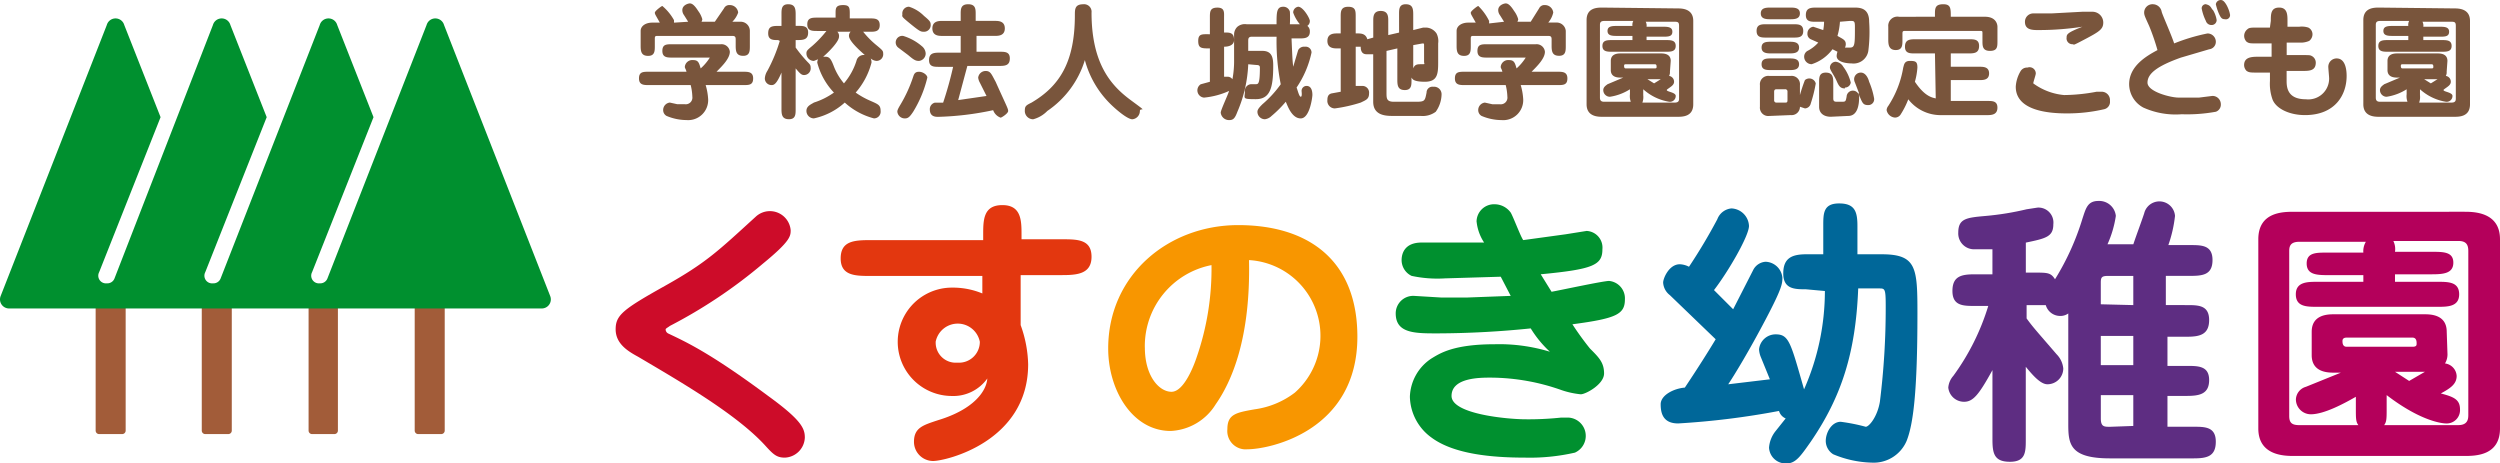
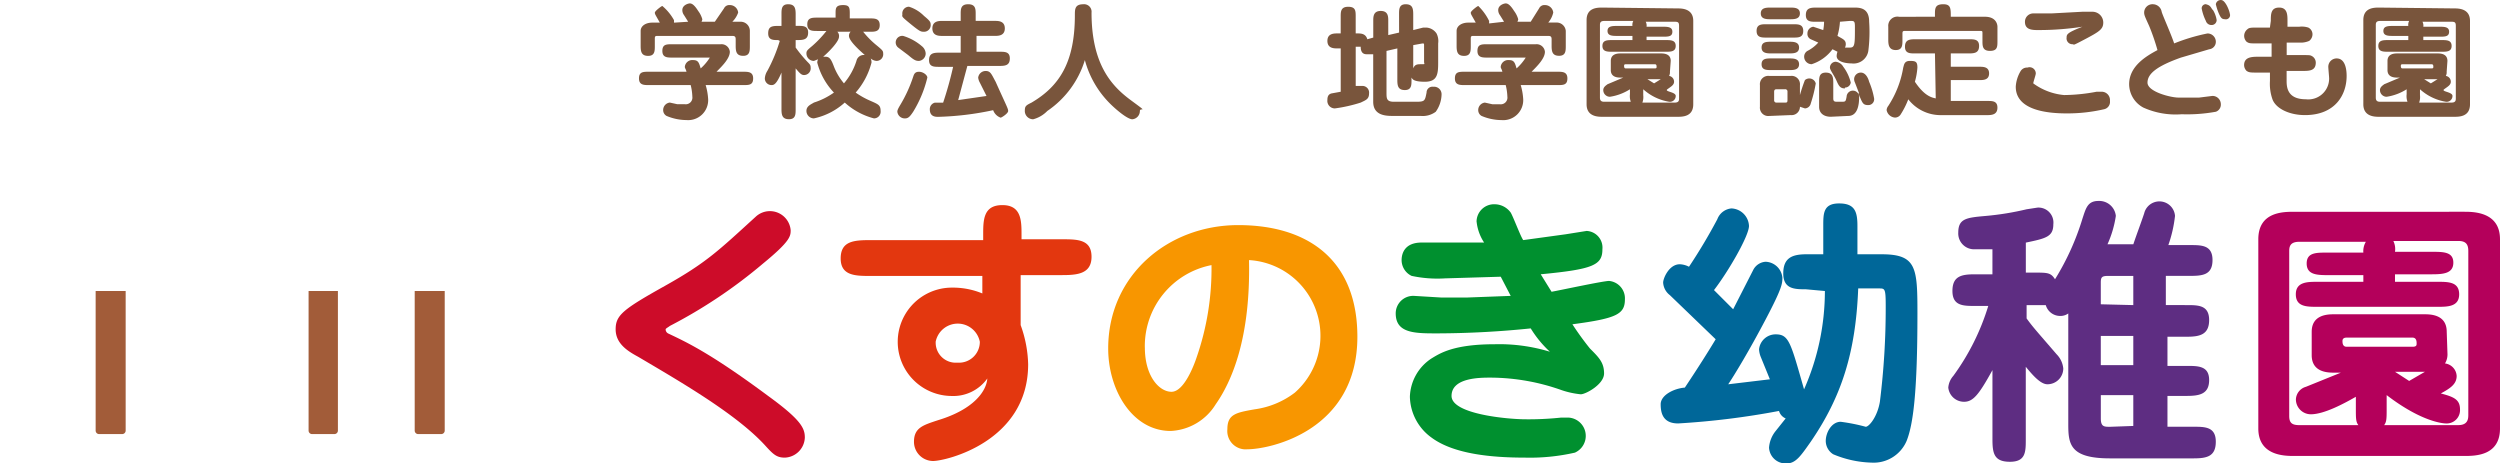
<svg xmlns="http://www.w3.org/2000/svg" width="250.748" height="46.487" viewBox="0 0 250.748 46.487">
  <g id="グループ_112" data-name="グループ 112" transform="translate(-0.001)">
    <g id="mark" transform="translate(27.625 22.696)">
      <g id="グループ_85" data-name="グループ 85" transform="translate(-27.624 -20.847)">
        <path id="パス_26" data-name="パス 26" d="M59.4,38.9h3.011v14a.35.35,0,0,1-.35.35H59.75a.35.35,0,0,1-.35-.35Z" transform="translate(-17.806 -11.561)" fill="#a25c39" />
        <path id="パス_27" data-name="パス 27" d="M44.1,38.9h3.011v14a.35.35,0,0,1-.35.35H44.52a.35.35,0,0,1-.35-.35v-14Z" transform="translate(-13.219 -11.561)" fill="#a25c39" />
-         <path id="パス_28" data-name="パス 28" d="M28.9,38.9h3.011v14a.35.35,0,0,1-.35.35H29.25a.35.35,0,0,1-.35-.35Z" transform="translate(-8.663 -11.561)" fill="#a25c39" />
        <path id="パス_29" data-name="パス 29" d="M13.6,38.9h3.081v14a.35.35,0,0,1-.35.35H14.02a.35.35,0,0,1-.35-.35v-14Z" transform="translate(-4.077 -11.561)" fill="#a25c39" />
-         <path id="パス_30" data-name="パス 30" d="M55.179,27.687,44.535.517a.91.91,0,0,0-1.751,0L32.841,25.936a.77.77,0,0,1-.77.49h0a.77.77,0,0,1-.77-1.12L37.463,9.76,33.822.517a.91.91,0,0,0-1.751,0L22.128,25.936a.77.77,0,0,1-.77.49h0a.77.77,0,0,1-.77-1.12L26.749,9.76,23.108.517a.91.91,0,0,0-1.751,0L11.484,25.936a.77.77,0,0,1-.77.49h0a.77.77,0,0,1-.77-1.12L16.105,9.76,12.464.517a.91.91,0,0,0-1.751,0L.07,27.687a.91.91,0,0,0,.84,1.26H54.339a.91.91,0,0,0,.84-1.26Z" transform="translate(0 0.143)" fill="#00902f" />
      </g>
    </g>
    <g id="type" transform="translate(156.25 23.243)">
      <g id="グループ_88" data-name="グループ 88" transform="translate(-94.5 -23.243)">
        <g id="グループ_86" data-name="グループ 86" transform="translate(0 20.151)">
          <path id="パス_31" data-name="パス 31" d="M5.266,37.592c1.755.836,4.18,1.923,10.031,6.269,3.344,2.424,3.678,3.26,3.678,4.18a2.09,2.09,0,0,1-2.006,2.006c-.836,0-1.17-.334-2.006-1.254-2.926-3.176-8.61-6.437-12.706-8.861C1.17,39.347,0,38.595,0,37.174s.752-2.006,4.932-4.347,5.35-3.511,9.111-6.938a2.09,2.09,0,0,1,3.511,1.337c0,.585,0,1.087-2.759,3.344a49.9,49.9,0,0,1-9.362,6.269c-.084.084-.418.251-.418.334A.455.455,0,0,0,5.266,37.592Z" transform="translate(0 -24.298)" fill="#cd0c29" />
          <path id="パス_32" data-name="パス 32" d="M41.294,27.609c0-1.5,0-3.009,1.923-3.009s1.923,1.588,1.923,3.009v.418h4.012c1.588,0,3.009,0,3.009,1.755s-1.5,1.839-3.009,1.839h-4.1v5.015a12.288,12.288,0,0,1,.752,3.929c0,7.774-8.276,9.7-9.529,9.7a1.923,1.923,0,0,1-1.923-1.923c0-1.421.919-1.672,2.424-2.173,3.594-1.087,4.848-2.926,4.932-4.18a4.18,4.18,0,0,1-3.594,1.755A5.434,5.434,0,1,1,38.2,32.876a7.69,7.69,0,0,1,3.009.585V31.705h-11.2c-1.5,0-3.009,0-3.009-1.755s1.337-1.839,3.009-1.839H41.294ZM36.529,38.393A2.006,2.006,0,0,0,38.7,40.4a2.09,2.09,0,0,0,2.257-2.09,2.257,2.257,0,0,0-4.43,0Z" transform="translate(-4.43 -24.179)" fill="#e3370f" />
          <path id="パス_33" data-name="パス 33" d="M69.883,44.972a5.6,5.6,0,0,1-4.514,2.675c-3.845,0-6.269-4.1-6.269-8.276C59.1,32.015,65.119,27,72.14,27s11.953,3.511,11.953,11.2c0,9.446-8.777,11.285-11.034,11.285a1.839,1.839,0,0,1-2.006-2.006c0-1.5.836-1.672,2.758-2.006A8.526,8.526,0,0,0,77.824,43.8a7.607,7.607,0,0,0-4.6-13.291C73.394,38.368,71.471,42.715,69.883,44.972Zm-7.105-5.684c0,2.842,1.421,4.43,2.675,4.43s2.257-2.675,2.508-3.427a27.083,27.083,0,0,0,1.5-9.279,8.276,8.276,0,0,0-6.687,8.276Z" transform="translate(-9.698 -24.573)" fill="#f89600" />
          <path id="パス_34" data-name="パス 34" d="M101.708,26.255a1.755,1.755,0,0,1,1.839-1.755,2.006,2.006,0,0,1,1.588.836c.251.418,1,2.424,1.254,2.758l4.263-.585,2.09-.334a1.672,1.672,0,0,1,1.588,1.839c0,1.588-.919,2.006-6.186,2.508l1.087,1.755c.919-.167,5.183-1.087,5.768-1.087a1.755,1.755,0,0,1,1.588,1.839c0,1.5-.836,1.923-5.266,2.508a29.178,29.178,0,0,0,1.755,2.424c.919.919,1.421,1.421,1.421,2.508s-1.839,2.09-2.341,2.09a8.526,8.526,0,0,1-1.923-.418,21.483,21.483,0,0,0-7.105-1.254c-1.087,0-3.929,0-3.929,1.839s5.684,2.341,7.44,2.341a30.929,30.929,0,0,0,3.511-.167h.836a1.839,1.839,0,0,1,.585,3.511,20.229,20.229,0,0,1-5.015.5c-3.26,0-7.105-.334-9.362-2.006a5.183,5.183,0,0,1-2.173-4.1,4.765,4.765,0,0,1,2.173-3.845c.836-.5,2.173-1.421,6.353-1.421a17.387,17.387,0,0,1,5.517.752,10.951,10.951,0,0,1-1.923-2.341,93.707,93.707,0,0,1-9.362.5c-2.257,0-4.18,0-4.18-2.006a1.755,1.755,0,0,1,1.839-1.755l2.758.167h2.508l4.43-.167-1-1.923-5.6.167a12.288,12.288,0,0,1-3.344-.251,1.755,1.755,0,0,1-1-1.588c0-.585.251-1.755,2.006-1.755h6.269a4.681,4.681,0,0,1-.752-2.09Z" transform="translate(-15.359 -24.163)" fill="#00902f" />
          <path id="パス_35" data-name="パス 35" d="M139.945,33.01c-1.087,0-2.257,0-2.257-1.588s.92-1.923,2.341-1.923H141.7V26.657c0-1.254,0-2.257,1.588-2.257s1.839.836,1.839,2.257V29.5h2.424c3.511,0,3.594,1.337,3.594,5.935,0,7.858-.418,11.118-1.087,12.789a3.594,3.594,0,0,1-3.511,2.173,10.616,10.616,0,0,1-3.845-.836,1.588,1.588,0,0,1-.752-1.337c0-.836.585-1.923,1.5-1.923a18.483,18.483,0,0,1,2.508.5c.334,0,1.17-1,1.421-2.508a75.826,75.826,0,0,0,.585-9.613c0-1.755-.084-1.755-.669-1.755h-2.09c-.251,6.437-1.672,10.867-4.765,15.381-1,1.421-1.5,2.173-2.424,2.173a1.672,1.672,0,0,1-1.755-1.588,3.009,3.009,0,0,1,.669-1.672l1-1.254a1.17,1.17,0,0,1-.669-.752,79.075,79.075,0,0,1-10.114,1.254c-1.5,0-1.755-1-1.755-1.923s1.337-1.588,2.424-1.672c1.337-2.006,2.341-3.594,3.093-4.848l-4.6-4.43a1.7,1.7,0,0,1-.669-1.254c0-.418.585-1.839,1.672-1.839a2.173,2.173,0,0,1,.92.251,55.338,55.338,0,0,0,2.842-4.765,1.672,1.672,0,0,1,1.421-1.087,1.839,1.839,0,0,1,1.755,1.755c0,1-2.09,4.6-3.511,6.437l1.923,1.923,2.006-3.929a1.5,1.5,0,0,1,1.254-.836A1.755,1.755,0,0,1,137.6,31.84c0,.585,0,1-1.672,4.18s-3.093,5.517-3.762,6.52l4.18-.5-.92-2.257a2.34,2.34,0,0,1-.167-.752,1.672,1.672,0,0,1,1.672-1.5c1.337,0,1.5.836,2.842,5.517a24.409,24.409,0,0,0,2.09-9.864Z" transform="translate(-20.577 -24.147)" fill="#006799" />
          <path id="パス_36" data-name="パス 36" d="M183.807,34.548c1.17,0,2.257,0,2.257,1.5s-1,1.672-2.257,1.672h-1.923v2.926h1.923c1.17,0,2.257,0,2.257,1.421s-1,1.588-2.257,1.588h-1.923v3.093h2.591c1.17,0,2.257,0,2.257,1.5s-.919,1.672-2.257,1.672h-8.359c-4.012,0-4.18-1.421-4.18-3.427V35.384a1.337,1.337,0,0,1-.836.251,1.5,1.5,0,0,1-1.421-1.087h-1.923v1.337c.669.919.92,1.17,3.009,3.594a2.341,2.341,0,0,1,.669,1.421,1.588,1.588,0,0,1-1.588,1.588c-.669,0-1.421-.836-2.173-1.755v7.272c0,1.254,0,2.257-1.588,2.257s-1.755-.836-1.755-2.257V41.068c-1.337,2.424-1.923,3.176-2.842,3.176a1.588,1.588,0,0,1-1.588-1.421,2.006,2.006,0,0,1,.5-1.17,23.489,23.489,0,0,0,3.511-7.022h-1.337c-1.17,0-2.257,0-2.257-1.5s.92-1.672,2.257-1.672h1.755V28.948h-1.755a1.588,1.588,0,0,1-1.672-1.672c0-1.421.836-1.5,2.759-1.672a28.087,28.087,0,0,0,4.1-.669l1.087-.167a1.5,1.5,0,0,1,1.588,1.672c0,1.254-.752,1.421-2.758,1.839v3.009h.836c1.337,0,1.672,0,2.09.669a25.747,25.747,0,0,0,2.759-6.1c.334-1,.5-1.755,1.588-1.755a1.672,1.672,0,0,1,1.755,1.5,10.7,10.7,0,0,1-.836,2.842h2.591c.334-1,.752-2.09,1.087-3.093a1.57,1.57,0,0,1,3.093.251,13.123,13.123,0,0,1-.669,2.926h2.173c1.17,0,2.257,0,2.257,1.5s-1,1.588-2.257,1.588h-2.424v2.926Zm-5.35,0V31.623h-2.591c-.585,0-.669.167-.669.669v2.173Zm-3.26,3.093v2.926h3.26V37.641Zm3.26,9.028V43.576H175.2v2.341c0,.836.334.836.919.836Z" transform="translate(-26.238 -24.097)" fill="#5e2d82" />
          <path id="パス_37" data-name="パス 37" d="M217.747,25.4c.92,0,3.594,0,3.594,2.759V47.134c0,2.758-2.508,2.758-3.594,2.758H200.694c-.919,0-3.594,0-3.594-2.758V28.159c0-2.758,2.508-2.758,3.594-2.758Zm-1.672,14.294a1.755,1.755,0,0,1-.251.919,1.337,1.337,0,0,1,1.17,1.254c0,.836-.669,1.254-1.588,1.755,1.254.334,1.923.585,1.923,1.588a1.337,1.337,0,0,1-1.421,1.421c-.167,0-2.341-.084-5.935-2.842v1.337c0,1,0,1.337-.251,1.672h7.44c.92,0,1-.585,1-1V29.329c0-.669-.251-1-1-1h-6.52a1.839,1.839,0,0,1,.167,1.087h3.678c1.17,0,2.173,0,2.173,1.087s-1,1.17-2.173,1.17h-3.678v.752h4.263c1.087,0,2.173,0,2.173,1.254s-1.17,1.254-2.173,1.254H203.035c-1.087,0-2.173,0-2.173-1.254s1.17-1.254,2.173-1.254h4.6v-.669h-3.427c-1.17,0-2.257,0-2.257-1.17s1.087-1.087,2.257-1.087h3.427a1.839,1.839,0,0,1,.251-1.087H201.2c-1,0-1,.585-1,1V45.88c0,.669.251.919,1,.919h5.935c-.251-.334-.251-.669-.251-1.672v-1.17c-1.17.669-3.176,1.755-4.514,1.755a1.5,1.5,0,0,1-1.5-1.5,1.373,1.373,0,0,1,1-1.254l3.511-1.421h-.669c-.585,0-2.257,0-2.257-1.755V37.437c0-1.755,1.672-1.755,2.257-1.755h9.028c.585,0,2.257,0,2.257,1.755Zm-10.115-1.672c-.334,0-.418.167-.418.334s0,.585.418.585h6.6c.418,0,.418-.167.418-.334s0-.585-.418-.585Zm4.848,3.427,1.421.919,1.588-.919Z" transform="translate(-32.342 -24.311)" fill="#b4005b" />
        </g>
        <g id="グループ_87" data-name="グループ 87" transform="translate(2.341)">
          <path id="パス_38" data-name="パス 38" d="M3.8,8.592c-.5,0-1,0-1-.669s.418-.669,1-.669H7.565c-.084-.334-.167-.334-.167-.5a.752.752,0,0,1,.836-.669c.5,0,.585.251.752.836a5.015,5.015,0,0,0,.92-1.087H6.144c-.5,0-1,0-1-.669s.418-.669,1-.669h4.848a.836.836,0,0,1,.92.752c0,.669-.752,1.421-1.337,2.006h2.675c.5,0,1,0,1,.669s-.418.669-1,.669H9.487a6.1,6.1,0,0,1,.251,1.421A2.006,2.006,0,0,1,7.565,12.1a5.183,5.183,0,0,1-2.006-.418.669.669,0,0,1-.334-.585.752.752,0,0,1,.669-.752l.752.167H7.4a.669.669,0,0,0,.752-.752,5.517,5.517,0,0,0-.167-1.17ZM7.732,2.239,7.314,1.57a.836.836,0,0,1-.167-.5c0-.5.585-.669.752-.669s.418.084.836.752a2.508,2.508,0,0,1,.418.836.669.669,0,0,1-.084.251h1.337L11.326.9a.585.585,0,0,1,.585-.334.836.836,0,0,1,.836.752,2.341,2.341,0,0,1-.585.92H13a.92.92,0,0,1,.92.92v1.5c0,.5,0,1-.669,1s-.752-.418-.752-1V4.078c0-.251,0-.418-.334-.418H4.639c-.251,0-.251.084-.251.334v.669c0,.5,0,1-.669,1s-.752-.418-.752-1v-1.5c0-.5.5-.836,1.17-.836H4.89c-.418-.752-.5-.836-.5-1s.669-.669.752-.669a5.07,5.07,0,0,1,1.17,1.421v.251Z" transform="translate(-2.8 -0.058)" fill="#79553c" />
          <path id="パス_39" data-name="パス 39" d="M19.237,4.094c-.5,0-1,0-1-.669s.334-.752,1-.752h.334V1.5c0-.5,0-1,.669-1s.752.418.752,1v1.17h.251c.5,0,1,0,1,.669s-.418.752-1,.752h-.251v.752a13.542,13.542,0,0,0,1.17,1.421c.251.251.334.334.334.585a.669.669,0,0,1-.669.752c-.251,0-.418-.167-.836-.669v4.1c0,.5,0,1-.669,1s-.752-.418-.752-1V7.354c-.5,1.17-.752,1.254-1,1.254A.669.669,0,0,1,17.9,7.94a1.588,1.588,0,0,1,.251-.752A15.883,15.883,0,0,0,19.4,4.178Zm8.526-.836A8.861,8.861,0,0,0,29.185,4.68c.5.418.585.5.585.752a.669.669,0,0,1-.669.752,1,1,0,0,1-.585-.251.92.92,0,0,1,.084.418,7.356,7.356,0,0,1-1.588,3.009,8.108,8.108,0,0,0,1.5.836c.752.334,1,.418,1,1a.669.669,0,0,1-.669.752,6.938,6.938,0,0,1-2.926-1.588,6.687,6.687,0,0,1-3.093,1.588.752.752,0,0,1-.752-.752c0-.5.5-.669.752-.836a7.189,7.189,0,0,0,2.006-1,6.878,6.878,0,0,1-1.672-3.009.836.836,0,0,1,.084-.334l-.418.167a.752.752,0,0,1-.752-.752c0-.251.084-.334.585-.752a10.867,10.867,0,0,0,1.421-1.5h-.92c-.5,0-1,0-1-.669s.5-.669,1-.669h1.839V1.42c0-.5,0-.836.752-.836s.669.334.669,1.337h2.006c.5,0,1,0,1,.669s-.5.669-1,.669Zm-2.591,0a.585.585,0,0,1,.167.5c0,.5-1.087,1.588-1.588,2.006H24c.418,0,.585.334.836,1a6.019,6.019,0,0,0,1,1.672,6.52,6.52,0,0,0,1.254-2.257.752.752,0,0,1,.836-.585c-.167-.167-1.588-1.337-1.588-1.923a.585.585,0,0,1,.167-.418Z" transform="translate(-5.278 -0.074)" fill="#79553c" />
          <path id="パス_40" data-name="パス 40" d="M36.191,4.68a1,1,0,0,1,.418.752.752.752,0,0,1-.669.752c-.334,0-.5-.084-1.087-.585l-1-.752a.659.659,0,0,1,.5-1.17,5.183,5.183,0,0,1,1.839,1Zm.585,3.176a11.786,11.786,0,0,1-1.421,3.427c-.334.5-.5.669-.836.669a.752.752,0,0,1-.752-.669c0-.167.084-.334.334-.752a13.876,13.876,0,0,0,1.254-2.759c.084-.251.167-.5.585-.5S36.776,7.605,36.776,7.856Zm-.418-4.6c-.251,0-.418-.084-1.337-.836s-.752-.669-.752-.92a.669.669,0,0,1,.669-.752,3.678,3.678,0,0,1,1.5.919c.5.418.669.585.669.836a.669.669,0,0,1-.752.752ZM40.12,1.5c0-.5,0-1,.752-1s.752.5.752,1v.669h1.923c.334,0,1,0,1,.752s-.669.752-1,.752H41.708V5.265h2.341c.5,0,1,0,1,.669s-.418.752-1,.752h-3.26l-.92,3.427L42.711,9.7l-.669-1.337a1.337,1.337,0,0,1-.167-.5.752.752,0,0,1,.752-.669c.5,0,.585.334,1,1.087,1.087,2.424,1.254,2.675,1.254,2.926s-.669.669-.752.669a1.233,1.233,0,0,1-.752-.752,29.507,29.507,0,0,1-5.517.669c-.251,0-.836,0-.836-.752a.669.669,0,0,1,.5-.669h.836a37,37,0,0,0,1-3.594H37.947c-.5,0-1,0-1-.669s.418-.752,1-.752H40.12V3.676H38.281c-.334,0-1,0-1-.752s.669-.752,1-.752H40.12Z" transform="translate(-7.854 -0.074)" fill="#79553c" />
          <path id="パス_41" data-name="パス 41" d="M51.356,11.2a3.093,3.093,0,0,1-1.421.836.836.836,0,0,1-.836-.919c0-.418.167-.5.669-.752,2.842-1.672,4.347-4.1,4.347-8.777,0-.585,0-1.087.836-1.087a.752.752,0,0,1,.836.836c0,5.183,2.006,7.356,3.929,8.777s.92.669.92,1.087a.836.836,0,0,1-.752.836c-.5,0-1.672-1-2.257-1.588A9.7,9.7,0,0,1,55.118,6.1a9.529,9.529,0,0,1-3.762,5.1Z" transform="translate(-10.397 -0.073)" fill="#79553c" />
-           <path id="パス_42" data-name="パス 42" d="M74.9,6.568a13.375,13.375,0,0,1-1.087,4.765c-.251.669-.418.836-.836.836a.836.836,0,0,1-.836-.752c0-.251.752-1.839.836-2.173a7.858,7.858,0,0,1-2.508.669.727.727,0,0,1-.334-1.337l.919-.251V4.979c-.836,0-1.17,0-1.17-.752s.418-.669,1.17-.669V1.887c0-.585,0-1,.752-1s.669.5.669,1v1.5h.251c.585,0,.752.251.752.752s-.5.669-1,.669V7.822h.418a.585.585,0,0,1,.418.251,9.864,9.864,0,0,0,.167-2.006V3.558a1.087,1.087,0,0,1,.334-.752,1.17,1.17,0,0,1,.919-.251H77.74c0-1.17,0-1.755.669-1.755a.669.669,0,0,1,.669.5,12.371,12.371,0,0,1,0,1.254h1a3.678,3.678,0,0,1-.669-1.17.585.585,0,0,1,.5-.585c.5,0,1.17,1.17,1.17,1.421a.585.585,0,0,1-.251.5.669.669,0,0,1,.251.585c0,.669-.585.669-1,.669h-.836c.084,1.923.084,2.09.167,2.842l.5-1.672a.669.669,0,0,1,.669-.334.585.585,0,0,1,.669.585,9.947,9.947,0,0,1-1.5,3.511c.084.167.251.919.418.919s.084-.5.084-.585a.5.5,0,0,1,.5-.5c.585,0,.585.752.585.92S81.084,12,80.164,12s-1.337-1.337-1.5-1.672a11.284,11.284,0,0,1-1.421,1.421,1.17,1.17,0,0,1-.669.334.752.752,0,0,1-.752-.752c0-.251.251-.5.5-.752a11.118,11.118,0,0,0,1.839-2.006,21.816,21.816,0,0,1-.418-4.765H75.232c-.334,0-.334.251-.334.418v1h1.421c1,0,1.087.752,1.087,1.5,0,2.257-.334,3.344-1.755,3.344s-1.087-.084-1.087-.752a.669.669,0,0,1,.669-.752h.418c.251,0,.418,0,.418-1.672,0-.167-.084-.251-.334-.251Z" transform="translate(-13.793 -0.123)" fill="#79553c" />
          <path id="パス_43" data-name="パス 43" d="M92.588,1.5c0-.5,0-1,.669-1s.752.418.752,1V3.091l1-.251h.334a1.337,1.337,0,0,1,1,.585,1.672,1.672,0,0,1,.167,1V6.351c0,1.17-.084,1.923-1.337,1.923s-1.254-.334-1.337-.418v.251c0,.5,0,1-.669,1s-.752-.418-.752-1V4.93l-1.087.251v4.18c0,.585,0,.92.752.92H94.26c.92,0,.92-.084,1.087-.92a.585.585,0,0,1,.669-.585.752.752,0,0,1,.836.752,3.093,3.093,0,0,1-.585,1.755,2.173,2.173,0,0,1-1.5.418H92c-.669,0-2.006,0-2.006-1.421V5.515h-.669c-.5,0-.585-.418-.585-.752h-.5V8.692h.669a.669.669,0,0,1,.669.752c0,.585-.334.669-.836.919a14.962,14.962,0,0,1-2.591.585.752.752,0,0,1-.752-.836c0-.334.084-.585.418-.669l.919-.167V4.93H86.4c-.334,0-1,0-1-.752s.669-.752,1-.752h.334V1.754c0-.5,0-1,.752-1s.752.418.752,1V3.426h.167c.334,0,.836,0,1,.585L90,3.844V2.172c0-.418,0-1,.752-1s.752.585.752,1V3.593l1.087-.251Zm1.421,5.433c.167-.418.418-.418.836-.418s.251,0,.251-.251V4.6c0-.084,0-.167-.084-.167h-.084l-.919.167Z" transform="translate(-16.353 -0.074)" fill="#79553c" />
          <path id="パス_44" data-name="パス 44" d="M101.7,8.592c-.5,0-1,0-1-.669s.418-.669,1-.669h3.762c-.084-.334-.167-.334-.167-.5a.752.752,0,0,1,.836-.669c.5,0,.585.251.752.836a5.015,5.015,0,0,0,.92-1.087H103.96c-.5,0-1,0-1-.669s.418-.669,1-.669h4.848a.836.836,0,0,1,.92.752c0,.669-.752,1.421-1.337,2.006h2.591c.5,0,1,0,1,.669s-.418.669-1,.669H107.3a6.1,6.1,0,0,1,.251,1.421,2.006,2.006,0,0,1-2.173,2.09,5.183,5.183,0,0,1-2.006-.418.669.669,0,0,1-.334-.585.752.752,0,0,1,.669-.752l.752.167h.752a.669.669,0,0,0,.752-.752,5.517,5.517,0,0,0-.167-1.17Zm3.929-6.353-.418-.669a.836.836,0,0,1-.167-.5c0-.5.585-.669.752-.669s.418.084.836.752a2.508,2.508,0,0,1,.418.836.669.669,0,0,1-.084.251h1.337L109.143.9a.585.585,0,0,1,.585-.334.836.836,0,0,1,.836.752,2.341,2.341,0,0,1-.5,1h.836a.92.92,0,0,1,.92.836v1.5c0,.5,0,1-.669,1s-.752-.418-.752-1V4.078c0-.251,0-.418-.334-.418h-7.523c-.251,0-.251.084-.251.334v.669c0,.5,0,1-.669,1s-.752-.418-.752-1v-1.5c0-.5.5-.836,1.17-.836h.752c-.418-.752-.5-.836-.5-1s.669-.669.752-.669a5.371,5.371,0,0,1,1.087,1.5v.251Z" transform="translate(-18.864 -0.058)" fill="#79553c" />
          <path id="パス_45" data-name="パス 45" d="M125.611.984c.418,0,1.588,0,1.588,1.254V10.6c0,1.254-1.087,1.254-1.588,1.254h-7.523c-.418,0-1.588,0-1.588-1.254V2.154C116.5.9,117.587.9,118.088.9Zm-.752,6.353a.752.752,0,0,1-.084.418.585.585,0,0,1,.5.585c0,.334-.334.5-.669.752s.836.251.836.669a.585.585,0,0,1-.669.585,5.1,5.1,0,0,1-2.591-1.254v.585a1.65,1.65,0,0,1-.084.752h3.26c.418,0,.418-.251.418-.418V2.739c0-.334-.084-.418-.418-.418h-2.926a.836.836,0,0,1,.084.5h1.588c.5,0,1,0,1,.5s-.418.5-1,.5h-1.588V4.16h1.923c.5,0,1,0,1,.585s-.5.585-1,.585h-5.35c-.5,0-1,0-1-.585s.5-.585,1-.585H121.1V3.742h-1.5c-.5,0-1,0-1-.5s.5-.5,1-.5h1.5a.836.836,0,0,1,.084-.5h-2.926c-.418,0-.418.251-.418.418V9.928c0,.251.084.418.418.418h2.675a1.65,1.65,0,0,1-.084-.752v-.5a5.183,5.183,0,0,1-2.006.752.669.669,0,0,1-.669-.669c0-.334.334-.5.418-.585l1.588-.669h-.251c-.251,0-1,0-1-.752V6.25c0-.752.752-.752,1-.752h4.012c.251,0,1,0,1,.752Zm-4.43-.752c-.167,0-.167.084-.167.167s0,.251.167.251h2.926c.167,0,.167-.084.167-.167s0-.251-.167-.251Zm2.173,1.5.669.418.669-.418Z" transform="translate(-21.457 -0.14)" fill="#79553c" />
          <path id="パス_46" data-name="パス 46" d="M140.578,2.572c.5,0,1,0,1,.669s-.5.669-1,.669H137.9c-.5,0-1,0-1-.669s.5-.669,1-.669Zm-2.424,9.2a.836.836,0,0,1-.92-.92V8.674a.836.836,0,0,1,.92-.92h2.173a.836.836,0,0,1,.92.92v1a15.777,15.777,0,0,1,.5-1.5.669.669,0,0,1,1.087.334,13.791,13.791,0,0,1-.5,2.006.626.626,0,0,1-.585.5l-.5-.167a.836.836,0,0,1-.92.836ZM140.244.9c.418,0,1,0,1,.585s-.585.585-1,.585h-1.923c-.418,0-1,0-1-.585s.585-.585,1-.585Zm-.084,3.427c.418,0,1,0,1,.585s-.585.585-1,.585H138.4c-.418,0-1,0-1-.585s.5-.585,1-.585Zm0,1.672c.418,0,1,0,1,.585s-.585.585-1,.585H138.4c-.5,0-1,0-1-.585s.5-.585,1-.585Zm-1.5,4.18a.222.222,0,0,0,.251.251h.836c.167,0,.251,0,.251-.251V9.343a.222.222,0,0,0-.251-.251h-.836c-.084,0-.251,0-.251.251Zm4.18-7.858c-.5,0-1,0-1-.669s.418-.752,1-.752h3.929c.669,0,1.421.167,1.421,1.421a15.131,15.131,0,0,1-.084,2.926A1.5,1.5,0,0,1,146.429,6.5c-.084,0-1.5,0-1.5-.752a1.5,1.5,0,0,1,.084-.418l-.5-.251a4.18,4.18,0,0,1-2.09,1.5.752.752,0,0,1-.752-.752A.669.669,0,0,1,142,5.247a3.762,3.762,0,0,0,1.087-.836l-.752-.334A.585.585,0,0,1,142,3.491a.669.669,0,0,1,.585-.669l1,.334a4.929,4.929,0,0,0,.084-.836Zm1.5,9.529c-.669,0-1.17-.334-1.17-1V8.423c0-.5,0-1,.669-1s.752.418.752,1v1.588c0,.251.084.334.334.334h.585c.334,0,.334-.084.418-.5a.629.629,0,1,1,1.254.084c0,.752-.167,1.839-1.087,1.839Zm1.421-2.842c-.418,0-.585-.167-.836-.752s-.669-1.087-.669-1.337a.585.585,0,0,1,.585-.585,1,1,0,0,1,.752.5,4.347,4.347,0,0,1,.752,1.588.585.585,0,0,1-.585.5Zm-.5-6.687a6.6,6.6,0,0,1-.251,1.421c.585.334.836.418.836.836a.752.752,0,0,1-.084.334h.5c.5,0,.5-.334.5-2.09,0-.585-.084-.585-.5-.585Zm1.923,7.189-.418-1.087a.836.836,0,0,1-.084-.334.669.669,0,0,1,.669-.669c.5,0,.752.585.836.92a7.6,7.6,0,0,1,.5,1.672.585.585,0,0,1-.585.669c-.585,0-.585-.251-1-1.17Z" transform="translate(-24.805 -0.14)" fill="#79553c" />
          <path id="パス_47" data-name="パス 47" d="M157.348,5.432h-2.006c-.5,0-1,0-1-.669s.418-.752,1-.752h5.433c.5,0,1,0,1,.669s-.418.752-1,.752h-1.839V6.769h2.842c.418,0,1,0,1,.669s-.585.669-1,.669h-2.842V10.2h3.678c.5,0,1,0,1,.669s-.5.752-1,.752h-4.681a4.1,4.1,0,0,1-3.26-1.588,8.107,8.107,0,0,1-.752,1.5.669.669,0,0,1-.585.334.92.92,0,0,1-.836-.752.752.752,0,0,1,.167-.418,10.031,10.031,0,0,0,1.5-3.845c.084-.251.084-.669.669-.669s.752.084.752.669a6.856,6.856,0,0,1-.251,1.421c1,1.5,1.755,1.588,2.09,1.672Zm0-3.678V1.42c0-.585.084-.92.836-.92s.752.418.752,1.254h3.427c1.17,0,1.254.836,1.254,1V4.178c0,.585,0,1-.752,1s-.752-.5-.752-1V3.426c0-.251,0-.251-.334-.251h-7.44c-.251,0-.251.084-.251.334v.585c0,.5,0,1-.669,1s-.752-.5-.752-1V2.757a.919.919,0,0,1,1.087-1Z" transform="translate(-27.364 -0.074)" fill="#79553c" />
          <path id="パス_48" data-name="パス 48" d="M170.006,7.586c0,.167-.251.836-.251,1a6.156,6.156,0,0,0,3.093,1.17,18.307,18.307,0,0,0,3.26-.334h.5a.836.836,0,0,1,.836.92.752.752,0,0,1-.585.836,16.3,16.3,0,0,1-3.762.418c-1.755,0-5.1-.251-5.1-2.675a3.427,3.427,0,0,1,.5-1.588A.752.752,0,0,1,169.17,7,.626.626,0,0,1,170.006,7.586Zm.334-4.347c-.669,0-1.421,0-1.421-.836a.836.836,0,0,1,.836-.836h1.839l3.093-.167h1a1.087,1.087,0,0,1,1.087,1.087c0,.669-.418.92-1.839,1.672s-1,.5-1.254.5a.585.585,0,0,1-.585-.669c0-.334.084-.5,1.588-1.087a28.672,28.672,0,0,1-4.347.334Z" transform="translate(-29.908 -0.222)" fill="#79553c" />
          <path id="パス_49" data-name="パス 49" d="M183.606,2.59c-.418-.92-.5-1.087-.5-1.337a.836.836,0,0,1,.92-.836.9.9,0,0,1,.836.752c.084.334.919,2.173,1.254,3.176a18.807,18.807,0,0,1,3.344-1,.836.836,0,0,1,.836.836.752.752,0,0,1-.669.752l-2.842.836c-2.341.836-3.344,1.588-3.344,2.508s2.341,1.5,3.093,1.5h2.09l1.337-.167a.836.836,0,0,1,.836.836.752.752,0,0,1-.5.752,16.049,16.049,0,0,1-3.427.251,7.858,7.858,0,0,1-3.845-.669A2.675,2.675,0,0,1,181.6,8.441c0-1.839,1.755-2.842,2.842-3.427a21.812,21.812,0,0,0-.836-2.424ZM189.959.918A2.758,2.758,0,0,1,190.377,2a.5.5,0,0,1-.5.5.585.585,0,0,1-.585-.418,4.764,4.764,0,0,1-.418-1.254.418.418,0,0,1,.418-.418c.251.084.418.084.669.585Zm1.755.5a.418.418,0,0,1-.5.5c-.334,0-.418-.167-.585-.5a5.683,5.683,0,0,1-.334-1A.5.5,0,0,1,190.879,0c.418.084.836,1.17.836,1.5Z" transform="translate(-32.139 0.01)" fill="#79553c" />
          <path id="パス_50" data-name="パス 50" d="M198.075,2.237c0-.669,0-1.337.836-1.337s.836.752.836,1.337v.585h1.17a2.116,2.116,0,0,1,.92.084.752.752,0,0,1,.418.669.836.836,0,0,1-.334.669,2.117,2.117,0,0,1-1,.167h-1.254V5.665h1.5c.752,0,.836,0,1,.084a.752.752,0,0,1,.418.669c0,.836-.669.836-1.337.836h-1.588v.836c0,.585-.084,2.006,1.923,2.006a2.09,2.09,0,0,0,2.341-2.09c0-.167-.084-1-.084-1.17A.836.836,0,0,1,204.679,6c.92,0,1,1.254,1,1.755,0,1.923-1.17,3.929-4.18,3.929-1.588,0-2.926-.669-3.26-1.588a4.681,4.681,0,0,1-.251-1.839V7.42h-1.254c-.669,0-.836,0-1.087-.167a.836.836,0,0,1-.251-.585c0-.752.669-.836,1.337-.836h1.421V4.494h-1.421c-.752,0-.836,0-1.087-.167a.836.836,0,0,1,.084-1.254c.167-.167.418-.167,1-.167h1.254Z" transform="translate(-34.404 -0.14)" fill="#79553c" />
          <path id="パス_51" data-name="パス 51" d="M218.811.984c.418,0,1.588,0,1.588,1.254V10.6c0,1.254-1.087,1.254-1.588,1.254h-7.523c-.418,0-1.588,0-1.588-1.254V2.154C209.7.9,210.787.9,211.288.9Zm-.752,6.353a.752.752,0,0,1-.084.418.585.585,0,0,1,.5.585c0,.334-.334.5-.669.752s.836.251.836.669a.585.585,0,0,1-.669.585,5.1,5.1,0,0,1-2.591-1.254v.585a1.65,1.65,0,0,1-.084.752h3.26c.418,0,.418-.251.418-.418V2.739c0-.334-.084-.418-.418-.418h-2.926a.836.836,0,0,1,.084.5h1.588c.5,0,1,0,1,.5s-.418.5-1,.5h-1.588V4.16h1.839c.5,0,1,0,1,.585s-.5.585-1,.585h-5.35c-.5,0-1,0-1-.585s.5-.585,1-.585h2.006V3.742h-1.5c-.5,0-1,0-1-.5s.5-.5,1-.5h1.5a.836.836,0,0,1,.084-.5h-2.926c-.418,0-.418.251-.418.418V9.928c0,.251.084.418.418.418h2.759a1.65,1.65,0,0,1-.084-.752v-.5a5.183,5.183,0,0,1-2.006.752.669.669,0,0,1-.669-.669c0-.334.334-.5.418-.585l1.588-.669h-.251c-.251,0-1,0-1-.752V6.25c0-.752.752-.752,1-.752h4.012c.251,0,1,0,1,.752Zm-4.43-.752c-.167,0-.167.084-.167.167s0,.251.167.251h2.926c.167,0,.167-.084.167-.167s0-.251-.167-.251Zm2.173,1.5.669.418.669-.418Z" transform="translate(-36.75 -0.14)" fill="#79553c" />
        </g>
      </g>
    </g>
  </g>
</svg>